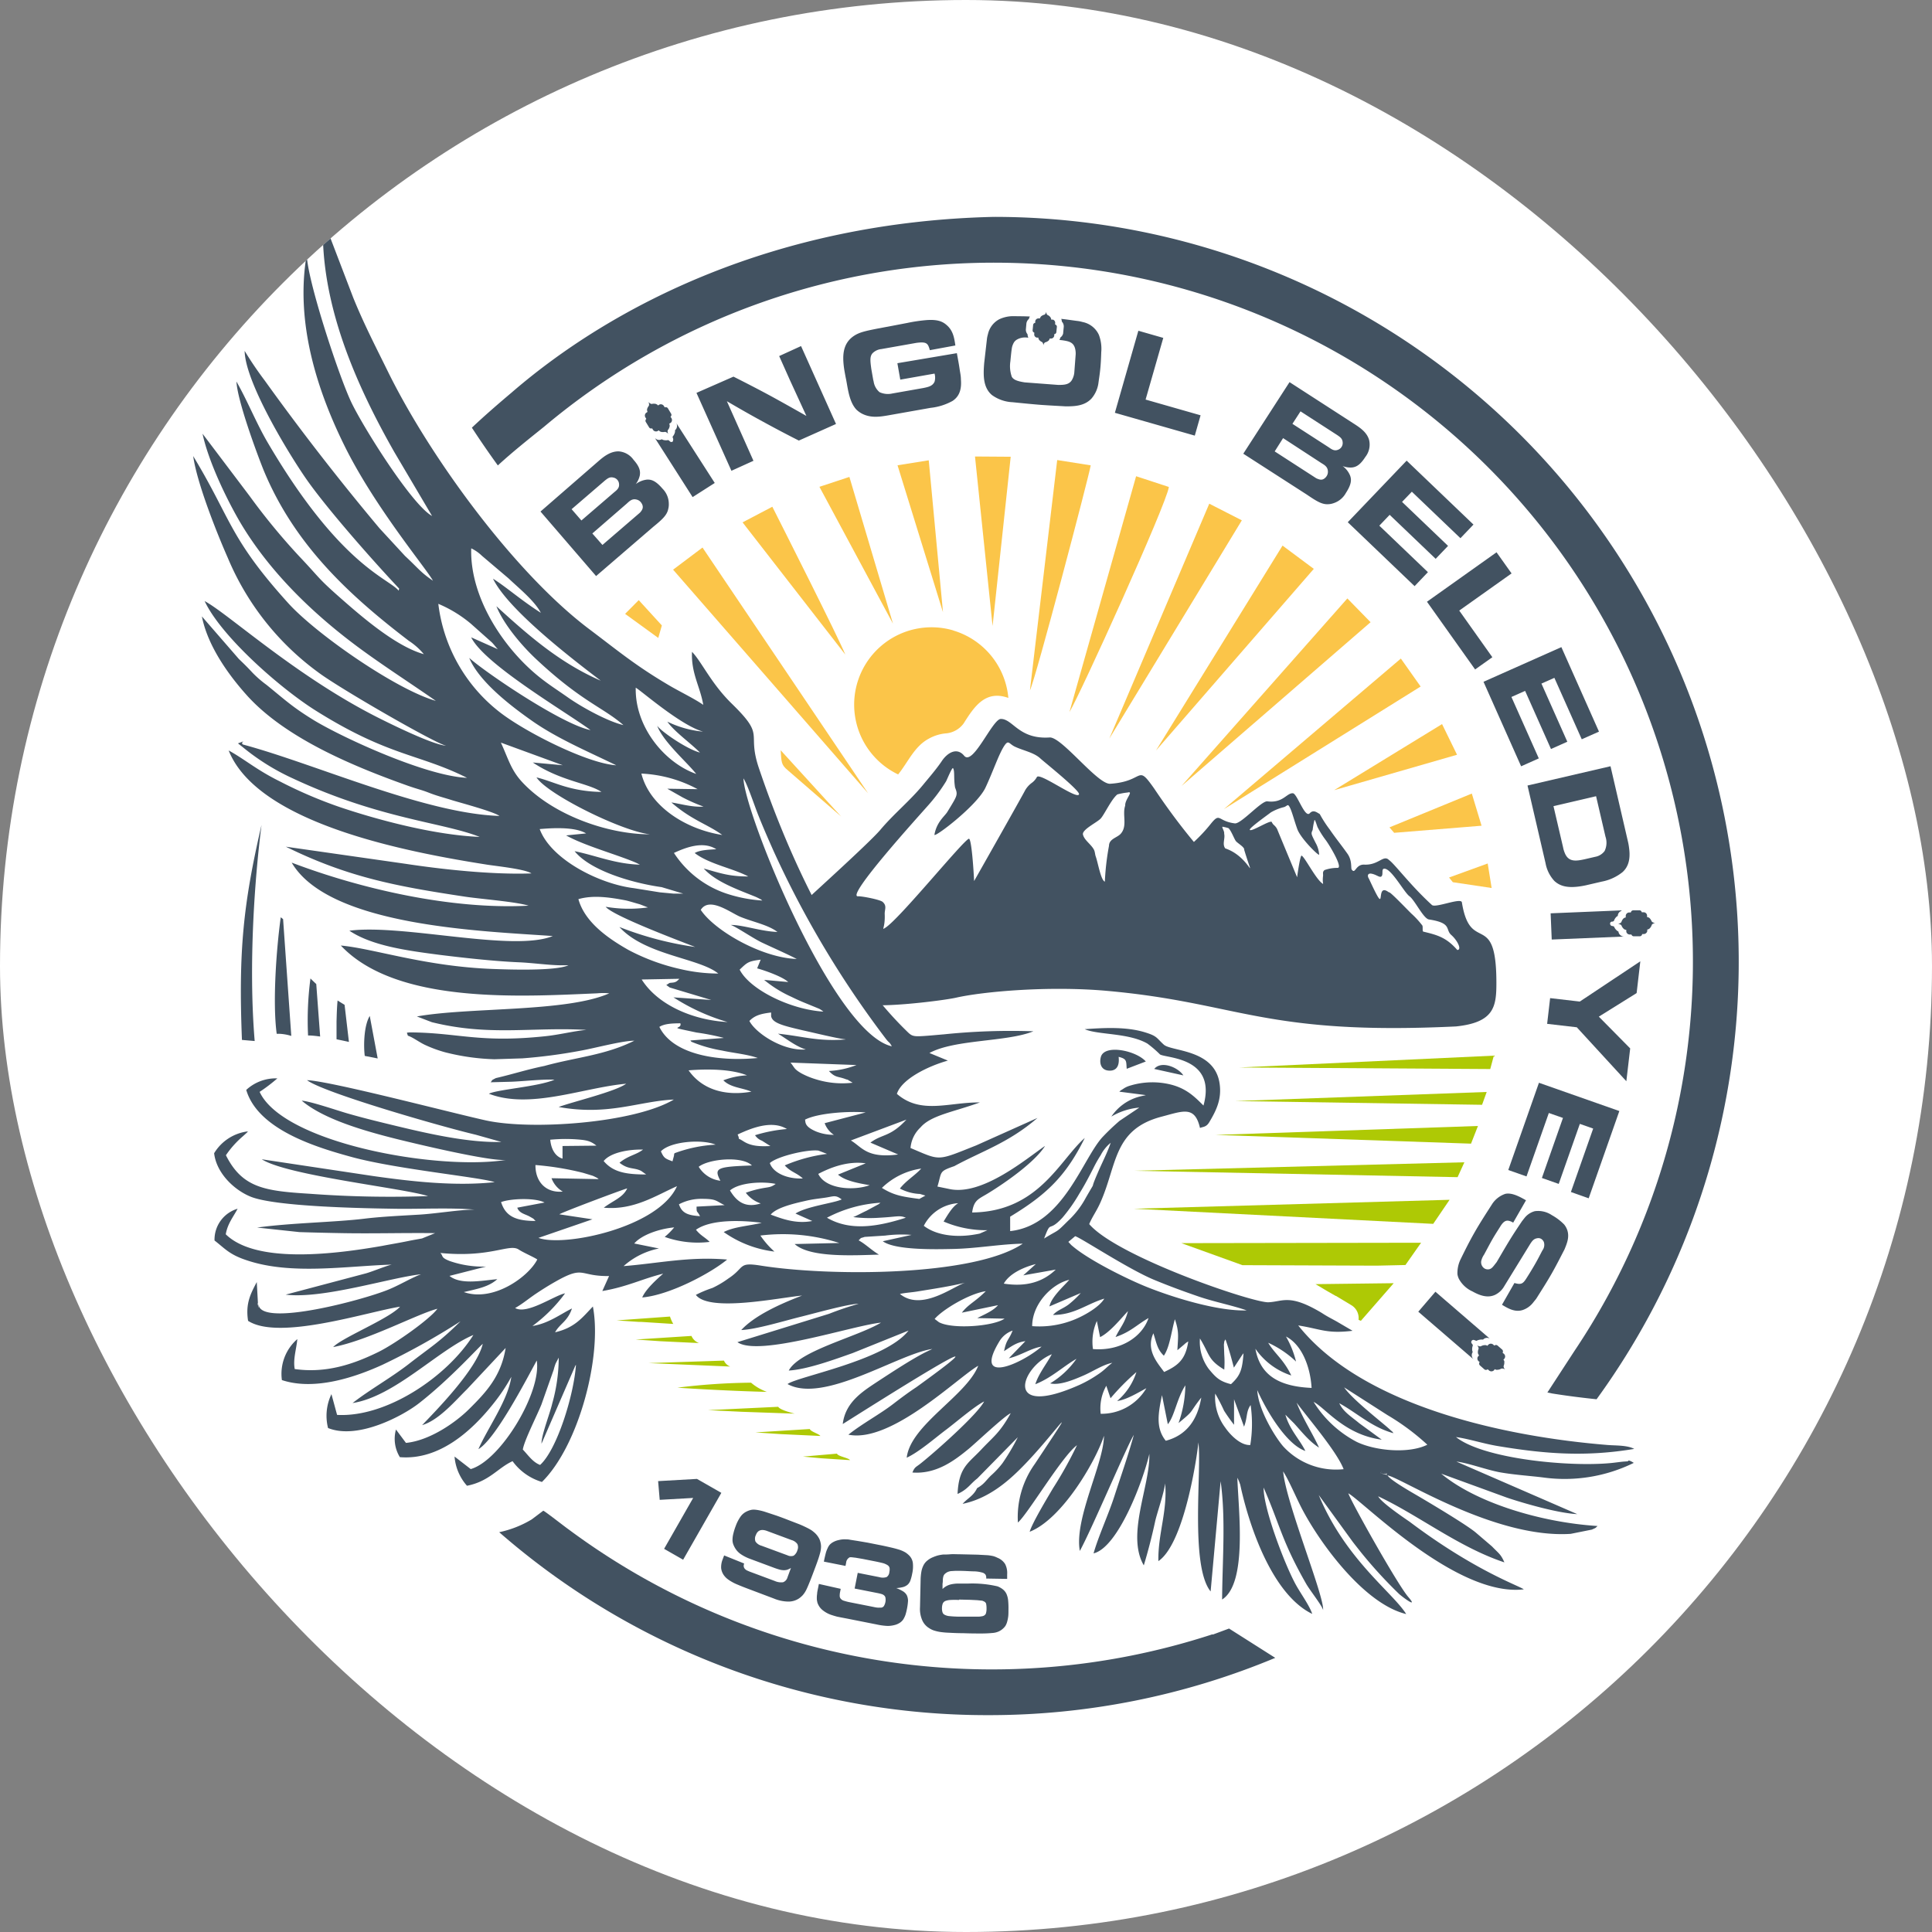
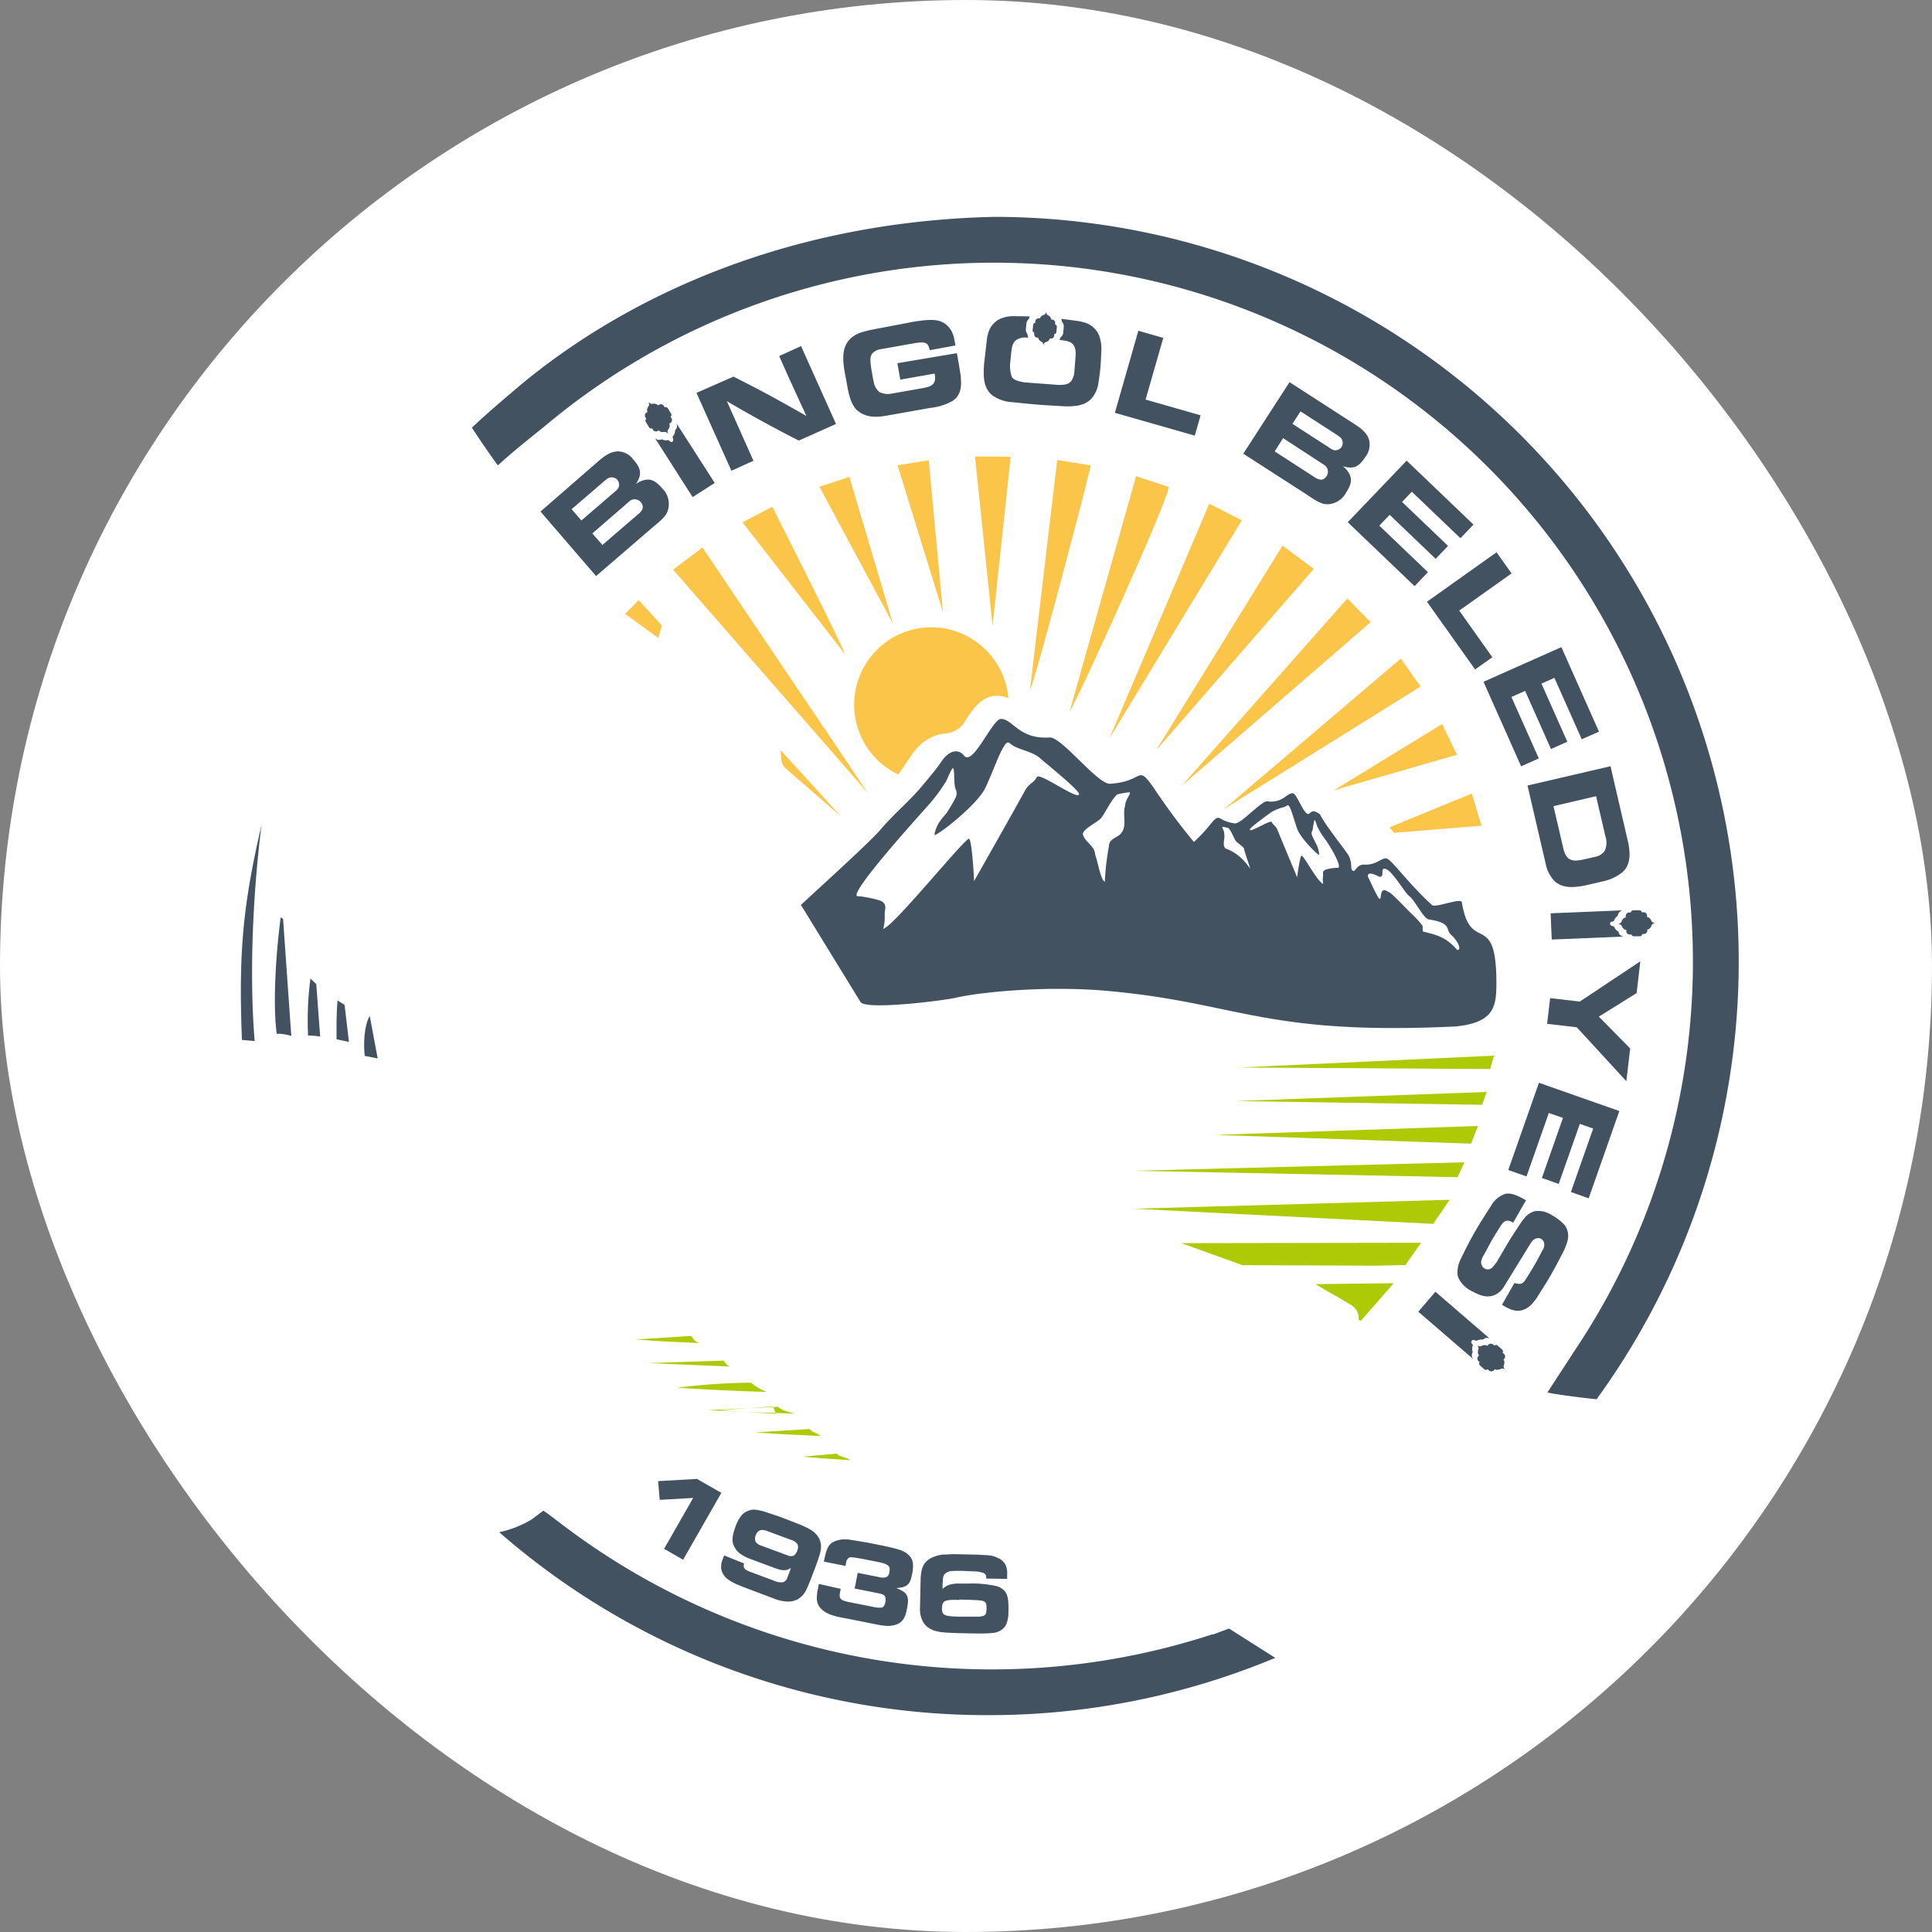
<svg xmlns="http://www.w3.org/2000/svg" version="1.1" width="1000" height="1000">
  <rect width="100%" height="100%" fill="#808080" stroke="none" />
  <g clip-path="url(#SvgjsClipPath1108)">
    <rect width="1000" height="1000" fill="#ffffff" />
    <g transform="matrix(2.585,0,0,2.585,100,112.254)">
      <svg version="1.1" width="309.46" height="299.98">
        <svg viewBox="0 0 309.46 299.98">
          <defs>
            <style>
			.cls-1{fill:#fbc549}.cls-1,.cls-2,.cls-4{fill-rule:evenodd}.cls-2,.cls-3{fill:#425261}.cls-4{fill:#aec905}
		</style>
            <clipPath id="SvgjsClipPath1108">
              <rect width="1000" height="1000" x="0" y="0" rx="500" ry="500" />
            </clipPath>
          </defs>
          <g id="katman_2" data-name="katman 2">
            <g id="katman_1-2" data-name="katman 1">
              <path class="cls-1" d="M152.22 82.83a15.52 15.52 0 0111 13.49c-4.55-1.62-6.77 1.63-8.94 5.09a4.9 4.9 0 01-3.45 2 8.55 8.55 0 00-3.61 1.11c-2.84 1.55-4.08 4.66-6.07 7.12a15.49 15.49 0 0111-28.85" />
              <path class="cls-2" d="M266.87 196.91c-1.11-.63-2.77-1.59-4.14-1.29a5.07 5.07 0 00-2.69 2.12c-1.2 1.88-2.41 3.73-3.5 5.65s-1.91 3.58-2.81 5.42a6.34 6.34 0 00-.59 2.9 3.28 3.28 0 00.3.95 5.8 5.8 0 002.73 2.51c2.17 1.23 3.5 1.12 4.47.69a4.23 4.23 0 001.88-1.76l5.21-8.48c.36-.53.66-1 1.38-1.11a1.11 1.11 0 01.79.12 1.41 1.41 0 01.54.63 1.85 1.85 0 01-.29 1.69c-.45.85-.87 1.69-1.35 2.53-.6 1.06-1.25 2.12-1.91 3.15s-1.05 1.21-2.34.84l-2.49 4.36c1.28.78 2.61 1.53 4.12 1.06a4.44 4.44 0 002.15-1.54l.58-.72c1.06-1.69 2.15-3.37 3.13-5.1s1.71-3.19 2.54-4.79c.53-1.29 1-2.48.56-3.84a3.8 3.8 0 00-.62-1.13 10.59 10.59 0 00-2.47-1.88 4.93 4.93 0 00-3.41-.8 3.87 3.87 0 00-2.11 1.42c-.16.19-.31.4-.46.58-.43.65-.87 1.29-1.29 1.94-1.32 2-2.54 4.14-3.78 6.25-.73.93-1 1.4-1.66 1.46a1.31 1.31 0 01-.77-.17 1.48 1.48 0 01-.67-1.48 3.75 3.75 0 01.57-1.3c.55-1 1.06-2 1.63-3s1.09-1.78 1.65-2.68 1.05-1.21 1.63-1.1a2.61 2.61 0 01.92.38zM285.56 179.04l-16.1-5.66-6.14 17.47 3.65 1.28 4.47-12.7 2.83.99-4.22 12.02 3.37 1.19 4.23-12.02 2.67.94-4.46 12.7 3.56 1.26 6.14-17.47zM289.02 155.42l.74-6.36-12.12 8.06-5.94-.69-.6 5.15 5.94.69 9.92 10.8.77-6.57-6.28-6.36 7.57-4.72zM283.79 110l-16.62 3.86 3.61 15.54a7.1 7.1 0 001.77 3.57c1.09 1 2.6 1.54 5.64 1 .4-.07.78-.15 1.18-.25l2.68-.62a9.48 9.48 0 004.15-1.9c.92-.84 1.67-2.2 1.31-4.81a11.37 11.37 0 00-.23-1.32zm-2.89 6l1.88 8.09a3.82 3.82 0 01-.17 2.88 3 3 0 01-1.91 1.17l-2.07.48c-1.7.37-3.25.63-4-1.26a5.54 5.54 0 01-.34-1.14l-1.92-8.23zM273.95 86.15l-15.59 6.94 7.53 16.92 3.54-1.58-5.48-12.3 2.74-1.22 5.18 11.64 3.27-1.46-5.18-11.64 2.59-1.15 5.48 12.3 3.45-1.53-7.53-16.92zM260.97 67.16l-13.93 9.9 9.64 13.56 3.45-2.45-6.63-9.34 10.48-7.44-3.01-4.23zM242.97 48.81l-11.79 12.33 13.38 12.8 2.67-2.8-9.73-9.31 2.07-2.17 9.21 8.81 2.48-2.59-9.21-8.81 1.96-2.04 9.73 9.31 2.61-2.73-13.38-12.8zM223 55.62c2 1.36 3.06 2 4.3 1.91a3.49 3.49 0 001-.19 4.35 4.35 0 002.5-2.05c1.1-1.7 1.17-2.64.84-3.51a4.53 4.53 0 00-1.49-1.89 4.35 4.35 0 001.88.29c.87-.1 1.66-.53 2.67-2.11a4 4 0 00.76-3.37c-.42-1.56-1.83-2.5-3.09-3.31l-12.85-8.3-9.26 14.33zm-4.77-11.32l7.67 5c.66.4 1.25.75 1.3 1.62a1.57 1.57 0 01-.26 1 1.73 1.73 0 01-.39.43c-.55.43-1 .28-1.66 0l-8.34-5.39zm3.49-5.36l7.35 4.75c.58.4 1.05.71 1.09 1.47a1.43 1.43 0 01-.22.9 1.44 1.44 0 01-.73.58c-.72.28-1.24-.08-1.85-.51l-7.26-4.69zM189.25 22.8l-4.7 16.43 16 4.57 1.16-4.07-11.01-3.15 3.54-12.35-4.99-1.43zM158.38 29.28c-.17 2.17-.32 4.83 1.56 6.4a7.61 7.61 0 004.11 1.43c1.89.19 3.76.38 5.65.53 1.66.12 3.33.2 5 .3 1.83 0 3.79-.08 5.18-1.58a6 6 0 001.39-3.19c.11-.82.24-1.61.32-2.4.14-1.23.19-2.44.23-3.68a7.8 7.8 0 00-.48-3.48 4.56 4.56 0 00-3.22-2.55c-.26-.07-.51-.13-.77-.18-1.3-.16-2.25-.32-3.54-.46a1.69 1.69 0 01.12.55 1.39 1.39 0 01.38 1.08l-.11 1.15v.09a1.37 1.37 0 01-.56.86 1.74 1.74 0 01-.2.49l.62.07c1.3.2 2.25.39 2.55 1.77a4.07 4.07 0 01.09 1.05l-.28 3.69a3.68 3.68 0 01-.52 1.52c-.58.88-1.57.9-2.66.91l-6.74-.51c-1.39-.22-2.22-.48-2.59-1.12a6.43 6.43 0 01-.29-3.07c.13-1.33.22-2.25.33-2.84a3.58 3.58 0 01.36-.92 1.71 1.71 0 01.58-.59 3.27 3.27 0 012.1-.43h.23a1.65 1.65 0 01-.16-.67 1.37 1.37 0 01-.33-1l.1-1.12a1.41 1.41 0 01.51-.95 1.66 1.66 0 01.19-.48c-1.26-.06-2.17-.05-3.42-.07a6.55 6.55 0 00-2.71.62 4.48 4.48 0 00-2.27 3 7 7 0 00-.18.79zM152.61 25.75c-.23-1.58-.47-3-1.75-4.09-.79-.7-1.77-1.14-3.93-1a31.2 31.2 0 00-3.91.57L139 22c-.65.11-1.29.25-1.94.36-2.49.49-3.66.75-4.73 1.45-1.83 1.21-2.26 3-2.15 5.1a17.62 17.62 0 00.27 2.17c.09.52.18 1 .29 1.52.36 1.87.62 4.46 2.06 6a5 5 0 001.09.79c1.81.94 3.64.64 5.46.32l8.3-1.47a11.57 11.57 0 004.4-1.39c1.51-1 1.81-2.56 1.67-4.3 0-.63-.13-1.25-.23-1.88-.16-1.15-.38-2.26-.58-3.38L141 29.3l.58 3.29 6.86-1.21a2.92 2.92 0 010 1.63c-.4.88-1.27 1.06-2.26 1.26L140 35.36a4 4 0 01-2.57-.26 3.45 3.45 0 01-1.18-2.1 1.87 1.87 0 00-.08-.32l-.39-2.22c-.22-1.61-.32-2.5.23-3.14a2.9 2.9 0 011.78-.85l7-1.24c2.12-.28 2.33.11 2.71 1.46zM100.77 35.24l7 15.6 4.41-2-5.32-11.93c2 1.17 4.05 2.35 6.1 3.48 2.76 1.52 5.53 3 8.31 4.4l7.44-3.32-7-15.6-4.38 2 2.17 4.86 3.28 7.13c-2.3-1.31-4.61-2.61-6.91-3.87-2.54-1.38-5.11-2.7-7.69-4zM92.48 44.33L100 56.11l4.43-2.83-7.7-12a1.15 1.15 0 01-.26 1.45 1.36 1.36 0 010 .35A2.05 2.05 0 0196 44a.9.9 0 00.08.36.51.51 0 010 .38.43.43 0 01-.08.26.42.42 0 01-.14.06.39.39 0 01-.39-.09l-.06-.06a1.23 1.23 0 00-.29-.22 2.22 2.22 0 01-.89 0 1 1 0 01-.29-.1l-.11-.07a1.07 1.07 0 01-1.24-.12M92.12 62.06c1.86-1.51 2.76-2.37 3-3.58a3.61 3.61 0 00.11-1.06 4.31 4.31 0 00-1.26-3c-1.32-1.54-2.2-1.87-3.13-1.81a4.56 4.56 0 00-2.23.9 4.41 4.41 0 00.81-1.72c.15-.86 0-1.74-1.26-3.16a4 4 0 00-3-1.68c-1.62 0-2.92 1-4.06 2L69.54 59l11.13 12.92zm-12.2 1.33l6.92-6c.57-.53 1.07-1 1.92-.79a1.58 1.58 0 01.85.51 2.41 2.41 0 01.31.5c.25.65 0 1.08-.45 1.6l-7.53 6.48zm-4.15-4.86l6.64-5.71c.55-.44 1-.81 1.72-.62a1.4 1.4 0 011.14 1.32c.07.77-.42 1.17-1 1.64l-6.54 5.63z" />
              <path class="cls-3" d="M95.56 40l.15.23a.73.73 0 01-.09 1l-.31.19a.76.76 0 01.09.28 1 1 0 010 .24 1.55 1.55 0 01-.36.75s-.15.25.07.76c-.36-.42-.66-.4-.66-.4a1.8 1.8 0 01-.76 0 .64.64 0 01-.19-.08.75.75 0 01-.27-.23l-.26.16a.72.72 0 01-.94-.33l-.14-.23a.49.49 0 01-.62-.22l-.61-1a.49.49 0 01.07-.67l-.14-.23a.72.72 0 01.12-1l.26-.17a1 1 0 01-.09-.34 1.5 1.5 0 010-.2 1.91 1.91 0 01.35-.68s.15-.25-.07-.77c.37.42.66.4.66.4a1.61 1.61 0 01.83 0l.21.1a.8.8 0 01.21.2l.31-.19a.73.73 0 01.9.35l.14.23a.5.5 0 01.65.22l.6 1a.47.47 0 01-.1.65M172.41 23.47v.25a.65.65 0 01-.59.64h-.33a.68.68 0 01-.09.25.86.86 0 01-.13.17 1.57 1.57 0 01-.68.34s-.25.1-.37.6c0-.51-.26-.66-.26-.66a1.58 1.58 0 01-.56-.41.86.86 0 01-.1-.16.71.71 0 01-.07-.32h-.33a.64.64 0 01-.49-.75v-.25a.45.45 0 01-.33-.5l.1-1a.45.45 0 01.42-.45v-.24a.65.65 0 01.63-.65h.32a1 1 0 01.13-.3.86.86 0 01.13-.14 1.53 1.53 0 01.63-.3s.25-.1.37-.59c0 0 0-.05 0 0 0 .51.26.65.26.65a1.38 1.38 0 01.59.47l.09.18a.86.86 0 01.05.27h.33a.67.67 0 01.46.75v.24a.44.44 0 01.34.51l-.1 1a.44.44 0 01-.43.41" />
              <path class="cls-2" d="M286 138.86l-14.2.59.22 5.25 14.48-.6a1.15 1.15 0 01-1.12-.95v-.06a.92.92 0 01-.3-.18 2 2 0 01-.58-.8.86.86 0 00-.35-.12.43.43 0 01-.34-.17.46.46 0 01-.1-.26.77.77 0 010-.15.45.45 0 01.28-.29h.13a.75.75 0 00.34-.13 2.14 2.14 0 01.45-.77 1.37 1.37 0 01.23-.19l.11-.06a1.06 1.06 0 01.72-1" />
              <path class="cls-3" d="M288 143.69h-.27a.71.71 0 01-.78-.56v-.36a.69.69 0 01-.29-.07.62.62 0 01-.2-.12 1.69 1.69 0 01-.47-.69s-.14-.26-.69-.33c.54-.1.67-.37.67-.37a1.85 1.85 0 01.37-.66.65.65 0 01.16-.13.92.92 0 01.34-.12v-.36a.71.71 0 01.75-.64h.27a.5.5 0 01.5-.43h1.15a.48.48 0 01.54.39h.28a.7.7 0 01.78.61v.35a1 1 0 01.34.1.66.66 0 01.17.12 2 2 0 01.41.64s.14.26.69.33c0 0 .06 0 0 0-.54.1-.67.37-.67.37a1.65 1.65 0 01-.43.72.92.92 0 01-.19.13 1.31 1.31 0 01-.28.09v.3a.73.73 0 01-.75.6h-.27a.5.5 0 01-.52.45h-1.13a.49.49 0 01-.51-.41" />
              <path class="cls-2" d="M259.58 224.58l-10.85-9.36-3.43 4 11.07 9.54a1.14 1.14 0 01-.17-1.46 1.46 1.46 0 01-.1-.34 2.05 2.05 0 01.13-1 .89.89 0 00-.18-.33.45.45 0 01-.14-.36.46.46 0 01.11-.26.31.31 0 01.11-.09.38.38 0 01.4 0 .2.2 0 01.08 0 .83.83 0 00.34.13 2.37 2.37 0 01.85-.25 1.62 1.62 0 01.31 0H258.28a1.08 1.08 0 011.22-.25" />
              <path class="cls-3" d="M257.63 229.35l-.21-.18a.73.73 0 01-.19-.94l.24-.27a1 1 0 01-.16-.25 1 1 0 01-.07-.22 1.77 1.77 0 01.13-.83s.08-.28-.28-.71c.47.3.74.19.74.19a1.76 1.76 0 01.73-.23h.24a.83.83 0 01.32.14l.21-.22a.71.71 0 011 0l.21.18a.48.48 0 01.65 0l.87.76a.5.5 0 01.12.66l.21.18a.71.71 0 01.16 1l-.2.23a.83.83 0 01.18.3 1.55 1.55 0 010 .21 1.8 1.8 0 01-.14.74s-.07.29.29.72a.93.93 0 00-.75-.2 1.62 1.62 0 01-.8.24.73.73 0 01-.23 0 .71.71 0 01-.26-.13l-.24.28a.73.73 0 01-1-.08l-.21-.18a.49.49 0 01-.68 0l-.85-.75a.49.49 0 01-.09-.65" />
              <path class="cls-2" d="M159.15 300a148.53 148.53 0 01-97.88-36.63 21.06 21.06 0 006.51-2.56l2.31-1.74c.11-.09 4.38 3.26 5.08 3.74a142.18 142.18 0 00128.93 21l.05.06 3.26-1.21 9.25 5.87A148.73 148.73 0 01159.15 300M160.33 0A149.12 149.12 0 01281 236.75c-2.79-.29-5.79-.66-8.91-1.16l-.94-.19 5.39-8.28A139.95 139.95 0 0070.28 42C67.55 44.2 64 47 61 49.77a189.25 189.25 0 01-5.2-7.56c2.67-2.53 5.75-5.17 7.92-7C83.91 17.74 116.53 1 160.33 0" />
-               <path class="cls-2" d="M238.41 251.33c-1-.37-.27 0-.75.21.75.2 2.29.35.75-.21M81.61 92.87c-8.2-3.56-14.42-9-20.9-14.91 1.5 3.72 5.18 8 8 10.63 9.08 8.5 13.36 9.61 17.43 13.17C82.9 101 77.65 98.08 75 96.2c-1.84-1.29-3.35-2.26-4.9-3.44-7.5-5.66-14.74-16.24-14.43-26.39a8 8 0 012.15 1.5l5.34 4.53c1.93 1.85 5.18 4.45 6.45 6.88-4.06-2.59-6.93-5.18-9.58-6.83 3.03 6.19 15.59 15.87 21.58 20.42zM49.08 77.48a25.45 25.45 0 016.54 4l4.19 3.73c.52.55.74.89 1.18 1.36l-5.33-2.38c2.67 5.41 18.9 14.89 23.9 18.57-5.73-1.14-21-11.51-24.29-14.45 2 4.82 8.51 9.76 12.79 12.75 5 3.46 11 6 16.65 8.75-5.75-.37-18-6.55-23.17-10.51a32.33 32.33 0 01-12.46-21.82zm39.53 16.79c1 .53 9 7.56 13.48 8.8a20.55 20.55 0 01-7.15-2c1.39 2 4.57 4.22 6.53 6.19-2.55-.64-7.62-4.11-8.57-5.36 1.3 3.3 5.91 7.22 7.82 9.64-6.35-2.23-12.29-9.43-12.11-17.27zm-27 11L74 109.8l-6-.55c5.63 3.75 11.12 4.12 13.74 5.89a26.63 26.63 0 01-7-1c-2-.55-4.31-1.53-6-1.9 2.21 3.39 17 10.74 22.7 11.39-8.53 0-19.49-3.91-25.57-10.46-2.27-2.44-2.77-4.68-4.28-7.94zm28.14 6.2a26.26 26.26 0 0111.25 3.12l-6.07-.09 3.07 1.74a33.91 33.91 0 004.19 1.84c-2.3.15-4.42-.52-6.44-.83 4.06 3.55 7.31 4.39 10.18 6.51-7.33-1.14-14.58-5.76-16.2-12.33zm20.45 1c.8 1.22 2.24 5.57 2.93 7.28 1 2.52 2 4.79 3.08 7.22a196.8 196.8 0 0022.48 37.6c.77 1 .61.47 1.2 1.51-11.81-2.66-29.6-47-29.71-53.68zm2.72 38c1.56.43 5.13 1.68 6.22 2.74l-4.82-.43a23.91 23.91 0 005.44 3.38c1.06.52 1.86.88 3 1.34l2.58 1.06a4.7 4.7 0 01.84.57c-6.51-.39-14.71-4.37-16.76-8.4 1.54-1.47 1.7-1.68 4.21-2zm17.69 14.24c-5.56.44-8.6-.66-13.52-1.16 1.57.92 3.55 2.55 5.58 3.16-4.6.37-10.09-3.3-11.3-5.71 1.1-1.14 2.37-1.45 4.35-1.69v.48a2.35 2.35 0 000 .26c.26 1.38 2.38 1.9 6.39 2.84 1.89.41 7.11 1.69 8.48 1.79zm-24.41-.3l-6.79.51c.08 0 .22 0 .26.13s.21.15.27.19a28.27 28.27 0 005.91 1.68c2.36.52 5 .73 7.2 1.5-8.09.77-17-.69-19.71-6.23 1.09-.69 2.8-.7 4.2-.72.49 1.35-3.15.49 3.25 1.85a47.4 47.4 0 015.39 1.06zm13.4 4.93l13.21.49a17.55 17.55 0 01-5.52 1.19c1.36 1.46 1.85 1 3.57 1.72 1.39.56-1.19-.62.6.28l.58.35a17.84 17.84 0 01-7.44-.71 15.41 15.41 0 01-2.79-1.15c-1.54-.89-1.34-1.1-2.23-2.2zm-20.41 1.55c3.82-.3 8.5-.27 11.7 1a15.26 15.26 0 00-4.74 1c1.49 1.48 3.72 1.46 5.62 2.27-5.03.89-9.77-.26-12.6-4.3zm27.25 10.58a4.69 4.69 0 001.84 2.33 9.39 9.39 0 01-3.49-.64c-2.4-1-2.16-1.83-2.28-2.4 2.67-1.35 8.87-1.73 12.14-1.44zm9.2 3.91l5.51 2.36c-6.28.82-7.2-1.45-9.46-2.81l11.12-4.17c-3.28 3.53-4.81 2.82-7.19 4.59zm-23.12-1.47a2.8 2.8 0 001.36 1.07l1.69 1.07c-1.86.08-3.74.1-5.36-.93s-.56 0-1.2-1.38c2.52-1.17 6.77-3 9.87-1.1a29.85 29.85 0 00-6.38 1.24zm-41 .87a32.14 32.14 0 015.1-.08c2 .15 2.87.26 4.12 1.27l-6.79.07v2.53c-1.39-.41-2.29-1.83-2.46-3.82zm24.85 2.75c-.18.36 0 .13-.15.64l-.25.94c-1.49-.55-1.72-.65-2.32-2 1.89-2 8.22-2.48 10.95-1.34a27.81 27.81 0 00-8.26 1.73zm74 17.06c1.51-4 .72-1 3.68-4.2a32.76 32.76 0 003.42-4.88c1-1.6 1.89-3.3 2.8-5.09a25.4 25.4 0 011.44-2.54 7.74 7.74 0 012-2.48c-.65 1.94-1.71 3.95-2.55 5.92-2 4.62.1.69-2.43 5.08a17.74 17.74 0 01-3.63 4.69c-2.47 2.48-1.67 1.58-4.71 3.47zm-85-15.19c1.8 1.42 2.86.89 4.33 1.63l1 .71c-4 0-6.62-.44-8.51-2.69 1.41-1.76 5.21-2.37 7.88-2.29-1.36 1.06-2.92 1.17-4.68 2.61zm33.09.54c1.25 1.35 2.28 1.4 3.61 2.6-3.06.15-5.94-1.08-6.61-3.08 1.48-1.36 7.55-2.78 9.73-2.5l1.72.66a31.64 31.64 0 00-8.43 2.29zm-12.9 3.06a5.91 5.91 0 01-4.34-2.8c2-1.58 8.66-2.22 10.66-.26-7.13.24-7.64.53-6.32 3.06zm23.55-1.23c1.43 1.24 3.9 1.69 6.34 2.12-3.18 1.15-8.81.82-10.29-2.26 2.34-1.24 5.86-2.64 9.5-2.12zm16.33 3.85l1.17.35-1.22.67c-3.39-.45-5.07-.7-7.49-2.21a14.18 14.18 0 017.87-3.87c-1.19 1.34-3 2.38-4.27 4a9.45 9.45 0 003.94 1.08zm-76.91-5.77a57.55 57.55 0 019.56 1.57L80 192l.31.14c1 .5.48.25.89.53l-9.45-.18a5.16 5.16 0 002.25 2.68c-3.32.31-5.5-1.91-5.47-5.3zm42.11 5.54a6.21 6.21 0 003 2.15c-3.35 1.06-5-.68-6.16-2.6 1.88-1.6 6.48-1.86 9.15-1.31-1 .73-1.31.61-2.88.91a20.14 20.14 0 00-3.11.87zm-28.44 3c6 .57 10.48-2.46 14.67-4.3-3.73 8.33-22.71 12.23-27.74 10.35l10.81-3.72-6.62-1c.34-.33 12.76-5 13.58-5.19-.82 1.82-2.77 2.41-4.7 3.87zm38.39 1.17l3.37 1.5c-3.24.62-6-.42-8.32-1.28 1.19-1.49 5.17-2.34 6.91-2.74 1.53-.36 2.58-.44 4.06-.66 1.66-.25 2-.6 3.24.36-1.53.73-6.98 1.36-9.26 2.83zm-55.7-1.17c.39 1.15 1.64 1.29 2.5 1.79 1.09.62.59.32 1.16.87-3.88 0-6-.88-6.9-3.78 1.84-.7 6.79-.92 8.7.09zm67.25 1.88a26.92 26.92 0 005.31.13c3.6-.19 4-.53 5.24 0-5.3 1.69-11 2.82-15.79 0a26.48 26.48 0 0110.72-3c-.07.08-.19.08-.23.21l-2.57 1.39c-.99.46-1.95 1-2.68 1.28zm18.11.89a21.46 21.46 0 008.77 1.74l-1.52.67c-.34.09-1.28.24-1.63.29-3.28.45-7.06.1-9.58-1.84a8.34 8.34 0 016.89-4.53c-1.18.69-2.11 2.35-2.93 3.68zm-53-3.44a9.54 9.54 0 014.6-1.1c3 0 2.76.43 4.55 1.26l-5.61.3c0 1.38.07.67.69 1.91-2.34-.16-3.61-.55-4.21-2.36zm78 7.51l1.35-1.13c1.06.27 10.48 6.5 15.74 8.71 3 1.24 5.64 2.22 8.89 3.34s6.74 1.77 9.72 2.81c-5.93.19-14.88-2.66-19.79-4.61-3.93-1.55-11.76-5.42-15.07-8.25l-.23-.19-.21-.22a2.05 2.05 0 01-.2-.23.94.94 0 01-.21-.22zm-125.77 2.23c10.11 1 13.77-1.93 15.68-.7 1.09.7 2.94 1.47 3.74 2-1.71 3.42-8.78 8.59-14.71 6.53 2.59-.62 4.94-1 6.7-2.58-3 .25-7.31 1.19-9.57-.66l7.33-1.87a20.19 20.19 0 01-7.29-1.11c-1.9-.74-1.21-.99-1.88-1.61zm116.73 4.48l6.5-1.15c-2.55 2.46-5.88 3.51-10.4 2.81 1.06-1.91 3.72-3.23 6.41-3.92zm5.24 6.22l6.27-2.68a20.15 20.15 0 01-2.44 2.3c-1.26.93-2.16 1.06-3.13 2.09 4.3 0 6.77-2.22 10.28-3.27-.9 1.57-3.7 3.24-5.8 4.12a18.65 18.65 0 01-8.64 1.39c0-4.43 3.93-8.48 7.43-9.28-.99 1.17-3.63 3.47-3.97 5.33zm-29.94-2.5c1.27-.26 2.28-.29 3.49-.49 3.2-.52 6.42-1 9.6-1.76-2.21.59-8.72 5.86-13.09 2.25zm43.17 8.63c3-1 4.28-2.47 6.61-3.8-1.29 3.82-5.67 6.66-11.13 6.21a10.25 10.25 0 01.78-5.62l.65 3.23c2-1 4.08-3.62 5.58-5.21-.62 2.38-1.5 3.19-2.49 5.19zm34.13-.1c3 1.52 4.85 5.72 5.13 10.29-6.15-.27-10.27-2.27-11.25-7.84a14 14 0 007.18 5.35c-1.56-3.26-3.3-4.33-4.62-6.55a20.22 20.22 0 015.57 3.76 19.15 19.15 0 00-2.01-5.01zm-12.11.57c.69 2 1.07 3.32 1.68 5.66l1.7-2.59.23-.29c-.25 3.31-.62 4.45-2.51 6.19-2.24-.56-3-1.28-4.47-3.07a9.08 9.08 0 01-1.75-6.08c2 3.24 1.53 4.22 4.87 6.24a20.17 20.17 0 000-3l-.07-2c.1-.82.07-.66.32-1.06zm-14.44-1.22c.65 2 .78 3.23 2.1 4.49 1.21-1.79 1.51-4.94 2.21-7.3.86 2.52.64 3.42.5 6.2l1.33-1.12a3.59 3.59 0 01.84-.63c-.53 3.67-2.11 4.85-4.83 6.11-1.31-1.81-3.7-4.36-2.15-7.75zM69.46 249.9c-1.46-.55-2.34-1.9-3.46-3.08.28-1.8 2.77-6.66 3.72-9l2.47-7a10.1 10.1 0 01.39-1.25l.61-1.15a34.16 34.16 0 01-1.3 9.18c-.51 2.19-2.17 6.28-2.15 8.05l6.72-15.5c0-.07.11-.19.18-.29-.42 6.07-3.79 16.98-7.18 20.04zM185 237.1c1.88-.23 4.39-1.79 5.85-2.56a10.42 10.42 0 01-9.14 5.12 9.19 9.19 0 011.12-5.61l.85 2.5a47.58 47.58 0 015.18-5.24 12.65 12.65 0 01-3.86 5.79zm45.44-2.74l8.67 5.55a46.85 46.85 0 018 5.94c-3.66 1.84-10.39 1.25-14.15-.57a22.34 22.34 0 01-8.62-8c2.3 1.14 6.16 6.59 13.64 7.56l-4.5-3.29c-1.53-1.29-3.16-2.22-4-4 3.46 1.87 6.51 4.82 10.86 6-.4-.53-.14-.2-.65-.67-.13-.13-.48-.43-.65-.58-2.28-1.94-7.19-5.83-8.59-7.94zm-17.39.54c1.93 4.34 5.92 10.95 9.64 12.2-1.18-2.38-3.14-4.24-4-7.26l1.74 1.74c1.58 1.74 3.07 3.65 5 4.85-1.29-2.84-3.23-5.75-4.49-9 2.2 3 8.07 9.8 9.41 13.32a14.33 14.33 0 01-12.11-4.58c-1.72-2.01-5-7.42-5.18-11.27zm-15.77 6.63c3.38-2.8 1.89-1.7 4.57-5.12-.77 4.54-3 7.56-7.11 8.65-2.14-2.64-1.43-5.78-.76-9.14l1.17 5.83c1.33-1.6 1.8-5.1 3.51-7.79a23.44 23.44 0 01-1.37 7.57zm7.35-5.93a37.22 37.22 0 011.78 3.44 33.87 33.87 0 002 2.82v-5.13c.09.34 1.6 4.35 2 5.51.72-1.83.37-3 1.32-4.33a26.44 26.44 0 01-.07 8c-2.08.12-4.23-2.32-5-3.46a10.09 10.09 0 01-2.02-6.85zm34.41 16.31l-1.39-.37c.48-.25-.23-.58.75-.21s.39.28.65.58zM101.63 138.76c1.74-2.78 6.12.69 8 1.42 2.45 1 5.51 1.58 7.35 3-3.26-.1-7-1.44-9.35-1.4.91.24 4.62 2.77 6.3 3.55 2.12 1 4.83 2.19 6.92 3.26-7.12-.24-16.55-5.76-19.22-9.83zm-5.37-11.4c2.5-1.17 5.91-2.4 8.48-.74-1.53.08-3.33.16-4.32.76 2.89 2.23 7.72 3.07 10.72 4.69-3.83 0-5.59-.66-8.91-1.59 2.37 2.64 6.72 4.18 10 5.51a9 9 0 01.88.39c1 .51.39.18.85.51a28.6 28.6 0 01-7.15-1.38 20.2 20.2 0 01-10.55-8.15zm-2.81 7.89l-5.24-.84c-7-.86-16.62-5.81-18.83-11.83 2.51-.21 7-.5 9.29.87l-4 .4c3.57 2 9.65 3.68 13.6 5.3l.59.26.58.3c-5-.15-8.82-1.84-13.07-2.7 3.08 3.84 11.37 6.35 17.43 7.2l4.3 1.29h-2zm11.69 16.26a33.45 33.45 0 01-7.52-.88 41.57 41.57 0 01-10.44-3.83c-4-2.26-8.77-5.53-10.05-10.19 2.93-.84 6.18-.39 9.58.27 1 .25 1.89.54 2.71.76l1.63.63a27.72 27.72 0 01-8.46-.13c1.44 1.83 15.25 7 17.92 8.05a67 67 0 01-15.17-4c5.15 5.68 15.96 6.19 19.8 9.32zm-9.76 1.88l-.65.42.7.5 8.3 2.49-7.56-.52a41.44 41.44 0 0010.83 4.94c-6.65-.35-13.85-3.24-17.2-8.52l7.54-.14c-.75.85-1.07.71-1.96.83zm76.54 74.35c-1 1.86-2.67 3.94-3.3 6 3.24-1.27 5.64-3.61 8.24-5.09a17.35 17.35 0 01-5.27 4.92c1.94.45 4.73-.74 6.53-1.51 2-.85 4-2.23 5.92-2.61-1.12.82-1.5 1.44-3 2.41a24.4 24.4 0 01-3.55 2c-15.49 6.9-11.73-3.64-5.57-6.12zm-10.4-2.74a5 5 0 012.55-2c-.78 2-1.22 1.68-1.71 4.12 1.39-.9 2.47-1.78 4.27-2l-3.32 3.43c2.39-.55 4.38-2 6.56-2.34-4.05 3.5-13.93 7.85-8.35-1.21zm-12.12-3.62l-.94-.71c1.56-1.85 6.9-5.07 10.24-5.56-2.08 2.07-3.27 2.49-4.55 4a2.61 2.61 0 00-.23.3l7.23-1.5c-1 1.17-2.71 1.84-4.15 2.59l5.47.11c-2.31 1.56-10.37 2.14-13.07.75zm41.34-52.26c-1.87-2.17-8.29-3.54-9-.9-.32 1.17 0 2.54 1.44 2.71 1.1.14 2.4-.29 2.12-2.74 1.72.42 1.49.86 1.62 2.39zm7.52 2.78c-1.09-1.65-4.44-3-5.83-1.29zM148 226.68l-1.28.61c-2.73 1.36-6.75 4-9.51 5.8-3 2-6.61 4.12-7.15 8.62 4.46-2.79 37.28-23.64 14.71-7.36-1.52 1-3.1 2.18-4.58 3.32-2.68 2.07-6.16 3.91-9 6.17 8.59 1.76 22-11.55 26-13.8-2.35 6-13.57 11.84-14.32 18.41 2.51-1.15 5.82-4.07 8-5.69 1.88-1.42 5.6-4.62 7.5-5.57-1.35 2.62-9.69 10-12.59 12.32-1.09.89-1.28.72-1.77 1.91 4.84.36 8.49-2.47 11.22-4.7 1.38-1.12 7.27-6.7 8.46-7.17-2.19 3.95-3.43 4.64-5.95 7.33s-4.45 3.47-4.69 8.83c2.05-.92 2.52-2 3.95-3.1l8.11-8.25a43.34 43.34 0 01-3.08 5.21 17.17 17.17 0 01-2.29 2.45c-1.17 1.16-1.32 1.68-2.78 2.53-.73 1.56-1.89 2-2.9 3.14 4.92-1 8.73-4.21 11.32-6.76 6.68-6.54 13.67-17.11 3.12-1.2a18.28 18.28 0 00-3.37 11.7c1.94-1.63 8.84-13.29 11.83-15.48a80.21 80.21 0 01-4.8 8.62c-1.18 2-4.19 7-4.67 8.71 6.43-2.52 13.13-13.91 14.88-19.22-.07 5.66-6 16.63-4.84 23.06 2.23-4 9.51-21.17 10.81-23.23-1.14 4.16-2.59 8.26-3.9 12.3-1.19 3.69-3.17 7.93-4.16 11.42 4.93-1.18 9.94-14.58 11.17-19.92.18 6.37-4.68 16.21-1.11 22.32.85-2.82 1.65-5.9 2.27-8.79.34-1.59 1.78-5.64 2-7.63.5 5.56-1.46 10.12-1.35 15.57 5.56-3.76 8.07-23.43 8-23.79.74 5.2-1.72 24.71 2.46 29.86l2-22.06c1.06 7.45.34 16.1.3 23.68 5.13-3.24 3.25-18.05 3.05-24.37.06.1.12.23.16.31l.27.62c0 .1.07.21.11.32s.19.81.23 1c1.91 8.39 6.5 21.26 14.22 25-.53-1.65-2.3-4.06-3.29-5.86-2.2-4-6.5-15.27-6.44-19.43 3.34 7.66 3.62 10.67 8.54 19.3.74 1.29 3.25 4.45 3.37 5.23.24-2.87-7.45-21.49-8-27.77 1.2 1.85 2.62 5.3 3.81 7.56 3.71 7.05 12.49 19 20.83 21-2.75-4.37-12.2-11-17.51-23.83l6.79 9.35c.56.73 1.08 1.38 1.73 2.2a92.28 92.28 0 007.56 8.25c.7.63 4 3.1 1.84.6s-11.39-18.95-12-20.75c3.05 1.71 21.75 20.82 35.14 19.23-.95-.72-9.82-3.72-22.82-13.5-1.12-.78-5.73-3.88-6.34-5.13 8.23 3.88 16.14 10.2 25.27 13.23-.72-1.64-1.06-1.72-2.49-3.2l-3.18-2.72c-1.83-1.58-9.67-6.22-11.64-7.38-1-.59-5.49-3.12-6.09-4.11 2.48.3 21.36 12.69 36.67 11.7l4.24-.85c1.05-.47.61-.27 1.15-.72-11.47-.73-24.41-4.71-31.31-10.48l13.11 4.78c3.07 1.05 10.19 3.13 14.13 3.32l-24.2-10.52c2.35.26 6 1.65 8.74 2.15 2.93.52 6.64.76 8.78 1.05a31.39 31.39 0 0018-2.94c-1.26-.81-1.14-.32-1.15-.32l-1 .07c-.87.09-1.73.22-2.62.3-8.59.78-25.44-.92-30.83-5.22 2.65.37 5.47 1.33 8.49 1.82 9.28 1.54 17.4 2.19 27.2.55-1.4-.76-3.69-.65-5.28-.78-20.85-1.68-49.21-7.86-62-23.94 4.54.71 5.69 1.7 10.88 1.07L229 221.2c-1.11-.62-1.91-1-3-1.72-6.51-3.91-7.79-2.27-10.7-2.15-3.12.14-30.29-9.12-35.89-15.65.56-1.38 1.44-2.56 2.16-4.15 3.45-7.57 2.55-14.78 12.28-17.35 4.36-1.14 6.7-2.27 7.74 2.25.62-.27 1.3-.12 1.94-1.3 1.37-2.29 2.41-4.52 2-7.5-.93-7-9.64-6.49-11.18-7.88s-1.27-1.71-3.84-2.49c-3.67-1.11-8-.9-12-.61 2.66 1.17 8.77.7 12.56 2.89a23 23 0 012.52 2.17c1.29.78 11.39.53 8.7 10.23-1.86-1.85-3.64-3.7-7.45-4.4a15.32 15.32 0 00-7.49.49 4.51 4.51 0 00-1.12.56c-.94.62-.15 0-.79.57l5.31.69c-.38.11-.84.18-1.28.3a9.82 9.82 0 00-5.63 4 13.17 13.17 0 015.6-1.8l-3.95 2.65a44.76 44.76 0 00-3.25 3.08c-4.14 4.25-7.91 17.84-18.66 19v-2.89c7.08-4.29 11.13-8 14.94-15.76-5 4.37-9.26 14.78-22.55 14.92.34-2.55 1.32-2.69 3.25-3.88 3.51-2.15 9.34-6.24 11.35-9.45-3.67 2.5-12.6 10.11-19.22 8.62l-2.33-.48c.92-3 .22-3 3.38-4.09 5.5-3 10.87-4.65 16.65-9.65l-12.25 5.49c-8 3.18-7.06 3.11-13.17.53a6.36 6.36 0 012-4.12c2.09-2.44 6.6-3.08 11.88-5-6.15-.08-11.77 2.49-16.61-1.72.94-2.93 6.13-5.51 10.21-6.66l-3.69-1.52c5.09-2.77 15.5-2.18 20.82-4.35a130.74 130.74 0 00-17.9.61c-1.45.12-3 .28-4.46.36-2 .11-2.14-.15-3.23-1.22-13.39-13.13-23.24-34.26-29.38-52.45-2.51-7.45 1.52-6.15-5.53-13-4.06-4-5.92-8.28-7.86-10.28-.21 4.28 1.65 7 2.25 10.62-1.63-1.17-4.91-2.75-7-4-6.77-4-10.19-6.93-16-11.29C64.23 71.12 47.4 48.07 39 31c-2.41-4.9-4.83-9.57-6.95-14.8L26.46 1.59A3.15 3.15 0 0026 .74c-.69 16.58 6.68 33 14.27 46.35l7.56 12.8c-4.09-2.23-14.09-18.25-16.28-23-2.63-5.69-8.88-24.83-8.8-29.44-2.45 13.93 2.35 27.84 7.48 38.25C36.32 58.11 46.87 70.64 48 72.85c-2.51-1.71-2.93-2.49-5.58-4.95l-5.12-5.55a500.926 500.926 0 01-23-29.61 70.2 70.2 0 01-4-5.91c.12 6.64 9.69 22 12.81 26.32 4.2 5.85 12.77 15.58 18.13 21.28l-.1.41c-2.1-2.53-11.76-5-26.23-29.66-2.29-3.91-4-8.26-6.25-12.21.18 3.77 4 14.18 5.44 17.75 6.09 14.71 16.78 24.78 29.08 34.17a13.34 13.34 0 013 2.67C40.61 86 33.87 80.17 29.56 76.38c-4.74-4.16-4.14-4-8.26-8.34a128.64 128.64 0 01-10-12.14L1.87 43.42c1.2 5.64 4.94 13.34 7.6 17.85 6 10.08 14.94 18.61 24.35 25.47 4.86 3.54 9.79 6.7 14.76 10.17-7.92-2.24-23.91-13.35-29.51-19.52C7.2 64.28 7.64 60.52 0 47.9c.73 5.36 4.77 15.49 6.9 20.31a54.4 54.4 0 0018.15 23c4.18 3.15 23.64 14.37 25.61 14.68-2.63-.16-11-4.29-13.7-5.65-16.43-8.3-30-20.82-34.67-23.31 3.27 7 15 17.37 22.23 21.92 14.69 9.22 20.58 8.6 30.31 13.47-8.18-.34-24.84-8-30.66-11.53-4.42-2.71-5.89-4.18-9.5-7.09a22.14 22.14 0 01-2.76-2.39c-1-1.08-1.75-1.82-2.76-2.78L1.74 80C3 86.41 7.75 92.51 11 96.08c7.72 8.37 21 13.92 32 17.83 2 .7 2.7.81 4.13 1.37 1.73.68 3.08 1 4.83 1.56 1.51.46 8.21 2.25 9.36 3.11-14.94-.47-36.89-10.42-51.36-14.3-.72-.52 1.19-1-1-.23l.93.73A45.64 45.64 0 0020 112.46c17.38 8.12 30.07 8.78 37.36 11.69-9-.37-20.29-3.36-28.09-6a89.54 89.54 0 01-11.89-5.1c-4.69-2.31-7-4.41-10.28-6.21 5.9 14.81 36.29 20.43 51.76 22.87 2 .31 7.57.88 8.87 1.75-7.87.28-17.74-.79-25.33-1.94l-23.85-3.41c12.49 6.15 22.19 7.94 35.84 10 3.23.49 10.14 1 12.76 1.81-15.45.83-33.6-3.36-47.43-8.62C27.24 142.13 58.29 143.01 72 144c-8 3.26-30-2.46-40.73-1.07 4.58 3.06 11.63 4 18.18 4.85 3.57.44 10.46 1.26 15.89 1.48 2.36.1 5.86.56 8 .59h1.8c-2.61 1.2-12.2.85-15.19.74-13.58-.51-23.88-4.11-30.39-4.69 11.1 11.8 36.05 10.22 51.31 9.57a13.06 13.06 0 012.44 0c-8.58 3.81-27.93 2.74-38.52 4.63l3 1.15c11.5 2.84 19.92.94 30.95 1.54-2.77.26-5.48 1-8.46 1.29-13.07 1.36-17.3-.74-26.94-.79-.73.1-.57-.09-.36.66 1 .32 2.25 1.29 3.42 1.84a25.55 25.55 0 004.06 1.49 45.07 45.07 0 009.83 1.39l5.64-.18a107 107 0 0011.62-1.53c2.83-.5 8.33-2 10.77-2-5.89 2.93-11.62 3.29-18 5.05-3.57.73-6.29 1.64-9.71 2.43-1.2.61-.54.31-1.06.84l4.19-.11c2.36-.09 6.64-.55 8.6-.4-3.34 1.41-11.34 1.93-13.14 2.8 8.24 3.2 18.9-1.23 27.49-2-2.12 1.58-10.88 3.66-13.51 4.66 10 1.8 16-1.17 23.06-1.49-8 4.74-28.58 6.17-37.62 4.18-7-1.54-31.23-7.91-35.83-8.06 3.32 2.51 26.78 9.27 33.78 10.92l5.14 1.45c-6.73.18-14.93-1.73-21.17-3.23-3.27-.79-6.43-1.55-9.74-2.51-2.13-.62-7.24-2.38-9.07-2.53 4.3 3.66 12.29 6 19 7.68 3.84.95 18.58 4.49 21.88 4.19C48.66 191 18 185.4 13.3 175.2a33.07 33.07 0 003.55-2.7 8.71 8.71 0 00-6.23 2.31c2.36 8 14.13 11.53 21.25 13.47 8.88 2.4 25.55 4 28.49 5-7.92.85-16.6-.13-24.28-1.22l-22.35-3.36c5.12 3.27 28.32 5.77 33.3 7.37a217.47 217.47 0 01-23.6-.46c-9-.56-13.57-1.12-16.88-7.72a19 19 0 013.39-3.79l.87-.79c0-.14.16-.14.23-.21a9.19 9.19 0 00-6.85 4.39c.47 4 4 7.32 7.22 8.66 4.89 2.07 23.07 2.37 29.2 2.46 4.93.07 10.93-.25 15.7.17-2.94 0-7.55.79-11 1s-7.56.39-11 .81c-6 .73-14.62.83-21.51 1.78l8.47.91c2.83.09 5.78.16 8.68.21 6.17.11 12.32-.08 18.48 0l-2.61 1.06c-.78.15-1.76.31-2.64.49-1.92.4-3.47.64-5.33 1-8.66 1.51-25.09 3.8-31.33-2.32.37-2.19 1.59-3.58 2.37-5.12a6.45 6.45 0 00-4.62 6.36c2.15 1.67 3 2.85 6.57 4 8.84 2.94 19.73 1.12 28.9.83-1.33.32-3.6 1.3-5.11 1.74l-16.11 4.27c7.47.93 21.18-3.48 27.1-4.07-2 .72-4.41 2.24-6.8 3.17-5.33 2.1-24.26 7.1-25.65 3.23-.78-2.18.37 2.05-.21-.65l-.23-4.2c-1.21 2.3-2.29 4.28-1.74 7.77 6.2 4 23.73-1.77 30.43-2.84a5.84 5.84 0 01-.9.79c-3.07 2.35-11 5.65-12.49 7.3 7-1.33 16.85-6.64 20.87-7.67-1.55 2.12-8.54 7.06-11.89 8.69-4.75 2.32-10.27 4.29-16.68 3.38-.37-1.95.34-4 .52-6a9.22 9.22 0 00-3.09 8.21c6.65 2.21 14.89-.67 20.15-3.07a141.67 141.67 0 0015.62-8.7c-4.45 4.37-5.81 5-10.49 8.65-3.65 2.8-7.63 5-11.13 7.72 8.47-1.32 17.22-10.71 24.19-13.63-5.25 8.36-17.4 16.55-27.29 16l-1.13-4.15a10 10 0 00-.68 6.78c6 2.42 15.11-2.51 18.26-5 6.23-4.87 12-11.31 12.72-11.85-1.22 5.13-9.46 13.46-12.14 16.27 3.41-1 6.8-5.06 8.95-7.15l7.77-8.3c-.9 5.65-3.91 8.87-7.36 12.28-2.69 2.66-7.84 6.26-12.6 6.73l-2-2.68a7 7 0 00.78 5.53c7.93.66 14.42-5.31 18.67-10.64a37.19 37.19 0 003.65-5.44c-.67 4.7-4.77 10.3-6.59 14.48 3.37-2 9.26-13.29 11.68-17.75 1 6.28-7.18 20-13.22 21.74l-3.24-2.51a10 10 0 002.49 5.85c4.49-.88 6.21-3.61 9.13-4.92a11.21 11.21 0 005.88 4.16c7.39-7.27 12.1-25.24 10.2-35.13-2.18 2.28-3.62 4.24-7.57 5.16 1-1.8 2.5-2.14 3.38-4.77-2.35 1.16-4.69 3-7.91 3.51a30.44 30.44 0 006.53-6.54c-2.16.43-7.63 4.33-10 2.94 1.34-.74 2.49-1.71 4-2.75 1.24-.83 2.56-1.68 4.14-2.57 5.8-3.28 4.61-1 10.67-1.08l-1.35 3c5-.85 8-2.45 12.19-3.48-1.29 1.12-3.52 3.14-4.2 4.77 5.57-.49 13.8-4.93 17-7.59-7.58-.66-13.88.78-20.73 1.31a15 15 0 017.08-3.53l-4.95-1c1.46-1.71 5-2.95 8-3.22a13.64 13.64 0 01-1.9 1.9 19.63 19.63 0 009 1c-1-1-1.75-1.2-2.74-2.43 3.06-2.16 9.29-1.9 13.16-1.39-2.57.64-5.53.77-7.6 1.85a22.08 22.08 0 0010.15 3.91 17.38 17.38 0 01-2.81-3.21 37 37 0 0115.8 1.49l-8.94.21c3.08 2.81 12 2.25 16.88 2.12-1.52-.91-2.68-2.11-4.07-2.86.69-.64.13-.33 1.22-.69l4.08-.26a25.42 25.42 0 015.3-.14l-5.76 1.27c2.51 1.87 11.15 1.6 13.89 1.55 4.82-.08 9.77-1 14.13-1.06-9.79 6.59-38.77 6.58-52.52 4.38-4.55-.72-3.06.39-6.41 2.58a19.27 19.27 0 01-3.22 1.91 22.47 22.47 0 00-3.3 1.38c2.65 3.54 16.79.54 21.27.14-4.38 1.66-9.51 4-12.18 6.9 3.06-.13 8.7-1.87 11.84-2.64 2.46-.6 9.65-2.62 11.65-2.61a62.22 62.22 0 00-5.91 2l-18.35 5.68c4.31 3 23.2-3.38 28.75-3.91-4.72 2.84-16.36 5.59-18.47 9.59 3.77-.21 9.53-2.35 12.8-3.5l11.18-4.5c-4.62 6-22.4 9.23-24.22 10.71 7.29 3.99 22.21-6.08 28.99-7.03z" />
              <path class="cls-4" d="M251.57 196.81l-63.23 1.79 59.95 3.03 3.28-4.82zM210.09 209.9q13.46.07 26.9.1l5.74-.13 3.13-4.46-48 .08z" />
              <path class="cls-1" d="M141.03 49.74l9.1 29.42-2.85-30.42-6.25 1zM140.12 81.46l-8.73-29.39-6 1.98 14.73 27.41zM110 61.17l20.57 26.47c-1.18-3-12.87-26.16-14.61-29.6zM156.54 47.98l3.52 33.94 3.63-33.89-7.15-.05zM96.09 70.64l39.04 44.77-33.15-49.2-5.89 4.43zM167.54 94.81c1.11-2.19 11.81-42.81 12.17-45.06L173 48.69zM192.78 106.85l31.6-36.37-6.26-4.66-25.34 41.03zM175.45 99.16c2.07-3.38 19.5-41.76 19.91-45.08l-6.56-2.15zM183.44 104.46l26.53-43.7-6.52-3.33-20.01 47.03zM197.91 113.94l37.84-32.78-4.65-4.76-33.19 37.54zM206.37 118.59l39.4-24.55-3.96-5.6-35.44 30.15zM253.06 107.7l-3-6.14-21.61 13.23 24.61-7.09z" />
              <path class="cls-4" d="M233.37 220.85a2.92 2.92 0 00.44.19l6.57-7.53-15.66.19 1.21.71c.94.58 1.89 1.11 2.85 1.66h.06l3 1.81a3 3 0 011.5 2.94M254.53 189.3l-66.25 1.7 64.89 1.28 1.36-2.98z" />
              <path class="cls-1" d="M239.53 122.24l.94 1.09 17.5-1.42-1.95-6.44-16.49 6.77z" />
              <path class="cls-4" d="M255.86 185.57l1.39-3.54-52.53 1.79 51.14 1.75zM209.43 170.32l50.28.31.72-2.68-51 2.37zM259 175.22l-50.35 1.82 49.42.75.93-2.57z" />
              <path class="cls-1" d="M86.48 79.49l6.64 4.82.72-2.5-4.63-5.07-2.73 2.75zM117.63 106.8c.17 2.33.05 2.87 1.42 4l10.68 9.26z" />
              <path class="cls-2" d="M13.67 121.8c-3.68 15.88-4.61 25.34-3.91 43l2.55.22c-1.27-15.34 0-32.49 1.36-43.18M17.53 140.24c-.88 6.35-1.66 17.08-.81 23.33h.43a9.21 9.21 0 012.49.43L18 140.61l-.47-.37M25.42 164.12l-.78-10.51c-.39-.36-.78-.73-1.16-1.12a63.47 63.47 0 00-.48 11.42h.07c.75 0 1.54.1 2.35.21M28.91 156.91c-.14 1.41-.17 2.88-.21 4.21v3.55c.85.18 1.69.35 2.48.53l-.87-7.43c-.46-.28-.93-.56-1.38-.86M35.35 160c-1.1 1.79-1.29 5.63-1 8l2.59.51z" />
              <path class="cls-3" d="M94.29 266.7l5.82-10.19-6.7.38-.32-3.75 7.78-.44 4.88 2.79-7.65 13.39-3.81-2.18zM119 268a1.58 1.58 0 001.23.07 2 2 0 00.75-1.09 1.56 1.56 0 000-1.23 2.17 2.17 0 00-1.18-.81l-4.9-1.82c-1.14-.42-1.88-.15-2.24.83a1.59 1.59 0 00-.07 1.29 2.11 2.11 0 001.21.84zm-8.7 1.63v.1a.91.91 0 00.26 1.07 1.15 1.15 0 00.4.26 7.65 7.65 0 00.75.31l4.72 1.76a3.12 3.12 0 001.68.26 1.44 1.44 0 00.89-1l.69-1.86a4.28 4.28 0 01-.72.35 2.34 2.34 0 01-.75.1 3.5 3.5 0 01-.87-.14c-.31-.09-.7-.21-1.14-.38l-4.62-1.72a8.65 8.65 0 01-1.88-.93 3.89 3.89 0 01-1.14-1.15 4.58 4.58 0 01-.44-.89 2.56 2.56 0 01-.14-1 5.16 5.16 0 01.17-1.14 11 11 0 01.45-1.45 8 8 0 011-1.95 3.17 3.17 0 011.19-1 4.28 4.28 0 01.72-.28 2.68 2.68 0 01.78-.1 7 7 0 011 .13 10.92 10.92 0 011.41.38l2 .66c.75.26 1.64.59 2.68 1l2 .77c.54.22 1 .44 1.41.64a10.43 10.43 0 011 .55 7.49 7.49 0 01.73.59 4.22 4.22 0 01.86 1.18 4 4 0 01.32 1.4 5 5 0 01-.21 1.47c-.16.62-.44 1.45-.82 2.47-.48 1.28-.86 2.3-1.17 3.07s-.57 1.4-.8 1.84a4.94 4.94 0 01-.68 1 4.74 4.74 0 01-.76.65 3.79 3.79 0 01-2.14.61 7.84 7.84 0 01-2.89-.62l-5.3-2c-.74-.28-1.37-.53-1.88-.75a8.92 8.92 0 01-1.31-.64 6.49 6.49 0 01-.89-.61 3.68 3.68 0 01-.6-.65 3 3 0 01-.55-1.44 4.22 4.22 0 01.33-1.81l.27-.72zM129.65 274.71l-.1.52a3.72 3.72 0 00-.1.91.88.88 0 00.24.59 1.34 1.34 0 00.66.38 9.72 9.72 0 001.14.29l3.95.78.94.19a5.1 5.1 0 00.64.1 2.35 2.35 0 00.42 0h.33a.75.75 0 00.54-.33 2.52 2.52 0 00.31-.89 2.46 2.46 0 000-.69.81.81 0 00-.21-.47 1.28 1.28 0 00-.52-.32 8.87 8.87 0 00-1-.24l-4.45-.88.62-3.14 4.29.85a2.54 2.54 0 001.48 0 1.28 1.28 0 00.56-1 2.37 2.37 0 00.05-.81.89.89 0 00-.36-.55 3.48 3.48 0 00-.94-.43c-.44-.11-1-.24-1.71-.38l-2.38-.47-1.41-.24-.77-.09a2.41 2.41 0 00-.4 0 1.33 1.33 0 00-.73 1.08l-.13.65-4.33-.86c.12-.63.25-1.17.36-1.61a5.25 5.25 0 01.39-1.07 2.6 2.6 0 01.44-.72 2.76 2.76 0 01.62-.48 4 4 0 011.18-.44 4.63 4.63 0 011.39-.14c.2 0 .5 0 .9.09l1.48.23 2 .34 2.26.45c1 .19 1.81.38 2.5.54s1.22.31 1.69.46a6.66 6.66 0 011.12.51 4.7 4.7 0 01.77.63 2.6 2.6 0 01.71 1.42 6.58 6.58 0 01-.13 2.22 8.63 8.63 0 01-.36 1.36 2.08 2.08 0 01-.55.83 2.41 2.41 0 01-.9.47 7.35 7.35 0 01-1.37.21 8 8 0 011.37.66 2.11 2.11 0 01.74.78 2.65 2.65 0 01.24 1.09 11.57 11.57 0 01-.2 1.57 11.88 11.88 0 01-.32 1.28 4.93 4.93 0 01-.45.92 2.56 2.56 0 01-.62.61 3.62 3.62 0 01-.86.42 5.83 5.83 0 01-1.6.25 12.62 12.62 0 01-2.24-.3l-5.9-1.17-1.26-.24-.79-.16-.56-.16-.51-.16a5.65 5.65 0 01-1.71-.91 3.15 3.15 0 01-1-1.26 1.68 1.68 0 01-.17-.55 2.2 2.2 0 01-.07-.65 4.55 4.55 0 01.06-.86c0-.31.1-.72.19-1.18l.16-.81zM153.33 276.94a15.6 15.6 0 00-1.75 0 3.29 3.29 0 00-1 .21 1 1 0 00-.5.52 2.57 2.57 0 00-.15.87 2.45 2.45 0 00.11.88.83.83 0 00.46.5 2.48 2.48 0 001 .26c.42.05 1 .08 1.7.1H157.17a3.43 3.43 0 00.7-.07 1.13 1.13 0 00.41-.11.86.86 0 00.44-.44 3.21 3.21 0 00.13-1 4.48 4.48 0 00-.09-1 .79.79 0 00-.48-.45 1 1 0 00-.46-.14l-.84-.09-1.42-.07-2.2-.05m5.43-4.21v-.13a1.2 1.2 0 00-.15-.66 1.23 1.23 0 00-.7-.42 6.55 6.55 0 00-1.55-.23c-.66 0-1.56-.08-2.64-.1h-1.2l-.83.05a2.67 2.67 0 00-.56.14 1.82 1.82 0 00-.43.24 1.9 1.9 0 00-.33.29 1.31 1.31 0 00-.2.41 4 4 0 00-.1.59c0 .23 0 .53-.06.87v1.05a3.35 3.35 0 01.8-.6 3.52 3.52 0 011-.36 7.14 7.14 0 011.37-.14h2.06a22.27 22.27 0 015.77.56 4.07 4.07 0 011.1.62 2.59 2.59 0 01.7.89 4.29 4.29 0 01.34 1.35 15.91 15.91 0 01.06 1.92c0 .53 0 1-.07 1.41a6.61 6.61 0 01-.22 1 3 3 0 01-.34.76 3.24 3.24 0 01-.54.58 3.32 3.32 0 01-.82.52 3.71 3.71 0 01-1.25.29c-.53.05-1.26.1-2.18.1s-2.13 0-3.64-.06c-1.15 0-2.09-.05-2.84-.09a16.09 16.09 0 01-1.87-.17 8.52 8.52 0 01-1.21-.3 4.07 4.07 0 01-.93-.47 3.48 3.48 0 01-1.39-1.65 5.68 5.68 0 01-.41-2.53l.12-5.39a10.79 10.79 0 01.16-1.75 4.55 4.55 0 01.44-1.29 2.85 2.85 0 01.77-.92 4.14 4.14 0 011.12-.66 8.28 8.28 0 01.95-.34 8.68 8.68 0 011.07-.19c.4 0 .87 0 1.43-.05s1.21 0 2 0l3.5.08 2 .11a8.26 8.26 0 011.15.19 4.77 4.77 0 01.8.32 3.19 3.19 0 011.53 1.25 3.91 3.91 0 01.41 2.06v.92z" />
-               <path class="cls-4" d="M91.19 229.51l16.34.69a2.24 2.24 0 01-1.26-1.19zM111.72 233.43a127.07 127.07 0 00-14.75 1c2.66.2 11.31.69 17.9.84a10.11 10.11 0 01-3.15-1.82M93.56 225.13l7.73.37a2.62 2.62 0 01-1.52-1.43l-11.18.72zM109.87 239.26l10.56.37c-1.13-.28-3-.83-3.29-1.37l-14.06.67zM89.23 221.26h.47l6.43.41a6.86 6.86 0 01-.66-1.48l-10.68.77zM117.66 243.73l7.92.37c-.32-.45-1.93-.86-2.12-1.39l-10.89.68zM125.78 248.57l5.73.37c-.23-.45-2.46-.76-2.6-1.3l-6.82.59z" />
-               <path class="cls-1" d="M251.46 132.28l.76.94 7.77 1.16-.79-4.91-7.74 2.81z" />
+               <path class="cls-4" d="M91.19 229.51l16.34.69a2.24 2.24 0 01-1.26-1.19zM111.72 233.43a127.07 127.07 0 00-14.75 1c2.66.2 11.31.69 17.9.84a10.11 10.11 0 01-3.15-1.82M93.56 225.13l7.73.37a2.62 2.62 0 01-1.52-1.43l-11.18.72zM109.87 239.26l10.56.37c-1.13-.28-3-.83-3.29-1.37l-14.06.67zh.47l6.43.41a6.86 6.86 0 01-.66-1.48l-10.68.77zM117.66 243.73l7.92.37c-.32-.45-1.93-.86-2.12-1.39l-10.89.68zM125.78 248.57l5.73.37c-.23-.45-2.46-.76-2.6-1.3l-6.82.59z" />
              <path class="cls-2" d="M246.33 143.13c-.28-.06-.05-1-.23-1.26a18.17 18.17 0 00-2-2.2c-.36-.27-4.63-4.82-4.67-4.41-3.1-2.36 0 5.93-4-2.72-.45-.7-.18-1.21.63-1 1 .23 1.55.86 1.9.48s-.06-1.45.48-1.5c1.42-.17 4 4.71 5.09 5.51s2.8 4.49 3.91 4.65c4.69.72 3.21 2 4.47 3.11s2.16 3 1.2 3c-2.2-2.52-4-3-6.79-3.67m-20.28-9.69c.44.33 0 .09.19-1.44.06-.46-.17-.82.3-1.2a7.75 7.75 0 012.54-.44c1.32.18-1.53-4.52-2.27-5.52a17.71 17.71 0 01-1.68-2.66c-.06-.13-.49-1.55-.6-1.41a14.2 14.2 0 00-.37 2c-.36.76-.31.78.58 2.56a5.51 5.51 0 01.72 2.37c0 .4-3.67-3.18-4.37-5.1-.64-1.76-1.05-3.51-1.54-4.42-.38-.7-.45-.24-1.08 0a9.9 9.9 0 00-2.69 1.08c-.32.27-4.27 3.06-4.21 3.45.09.64 4.19-2.06 4.41-1.52a1.67 1.67 0 00.49.65 2.74 2.74 0 01.58.76c.32.8 4 9.65 4 9.64.11-.91.64-4.46.9-4.33.62.27 2.75 4.53 4.11 5.54zm-15.6-6.68c.16-.51-1.32-1.33-1.66-1.76s-.92-2.07-1.48-2.59a6.93 6.93 0 00-1-.25c-.64-.23.23.74.13 1.36.24 1-.44 2.07.22 2.94 5.1 1.71 6.09 7.81 3.8.31zm-71.84 15.58c-.92.58 0 .17-.14-2.8 0-.89.47-1.57-.4-2.36-.51-.47-4.22-1.18-4.93-1.13-2.62.2 12.24-16.16 13.85-18a34 34 0 003.76-5c.15-.24 1.23-2.93 1.41-2.65.37.59.09 2 .4 3.87.59 1.51.49 1.54-1.55 4.89-.54.87-2.13 2-2.58 4.55-.14.77 8.52-5.79 10.22-9.42 1.55-3.31 2.64-6.65 3.75-8.35.87-1.32.94-.42 2.14.15 1.66.79 3.85 1.17 5.12 2.38.59.56 7.89 6.39 7.72 7.14-.28 1.24-7.91-4.45-8.44-3.43a3.53 3.53 0 01-1.07 1.2 4.88 4.88 0 00-1.26 1.41c-.77 1.5-10.24 18.22-10.24 18.21-.07-1.77-.51-8.68-1.06-8.47-1.25.48-13.85 16.02-16.7 17.81zm39.56-18.64c-.25-1 2.82-2.43 3.55-3.22s2.16-3.9 3.34-4.83a12.69 12.69 0 012.06-.38c1.29-.36-.59 1.41-.49 2.62-.64 1.83.52 4.06-.91 5.65-.73.8-2.32 1-2.34 2.4a52.12 52.12 0 00-.83 7.18c-.8-.27-1.38-3.81-1.81-5-.17-.46-.15-.94-.36-1.37-.55-1.1-1.94-1.91-2.21-3.05zm22.21 1.47a31.86 31.86 0 003.33-3.56c2-2.5 1.35-.6 4.86-.16 1.27.16 5.32-4.56 6.53-4.41 3.1.4 3.86-1.69 5.09-1.62.85 0 2.41 5.07 3.39 4 .73-.77 1.37-.19 2 .16a23.8 23.8 0 002 3.1c1.21 1.77 2.33 3.12 3.55 4.85 1 1.42.63 2.87.86 3.18.73 1 .73-1.09 2.52-1 2.89.13 3.82-2.06 4.94-.92 1.14.79 4.28 5.07 8.59 9 .71.66 5.82-1.53 6-.53 1.7 10.61 6.91 1.28 6.91 16.13 0 4.73-.42 7.92-8.09 8.72-38.44 1.84-43.38-4.73-69.73-7.11-11.73-1.07-25 .13-30.36 1.35-2.87.65-18.13 2.51-19.14.87l-11.93-19.43c.51-.57 13.68-12.41 15.9-15.05 2.69-3.2 5.87-5.75 8.55-9 1.12-1.37 2.66-3.13 3.75-4.76s3-2.86 4.48-1.07c1.76 2.14 5.67-7.37 7.35-7.37 2.43 0 3.59 4.12 9.76 3.71 2.41-.16 9.6 9.43 12.13 9.27 7-.45 5.22-4.13 8.79.93 2.73 4.08 5.38 7.61 7.97 10.72z" />
            </g>
          </g>
        </svg>
      </svg>
    </g>
  </g>
</svg>